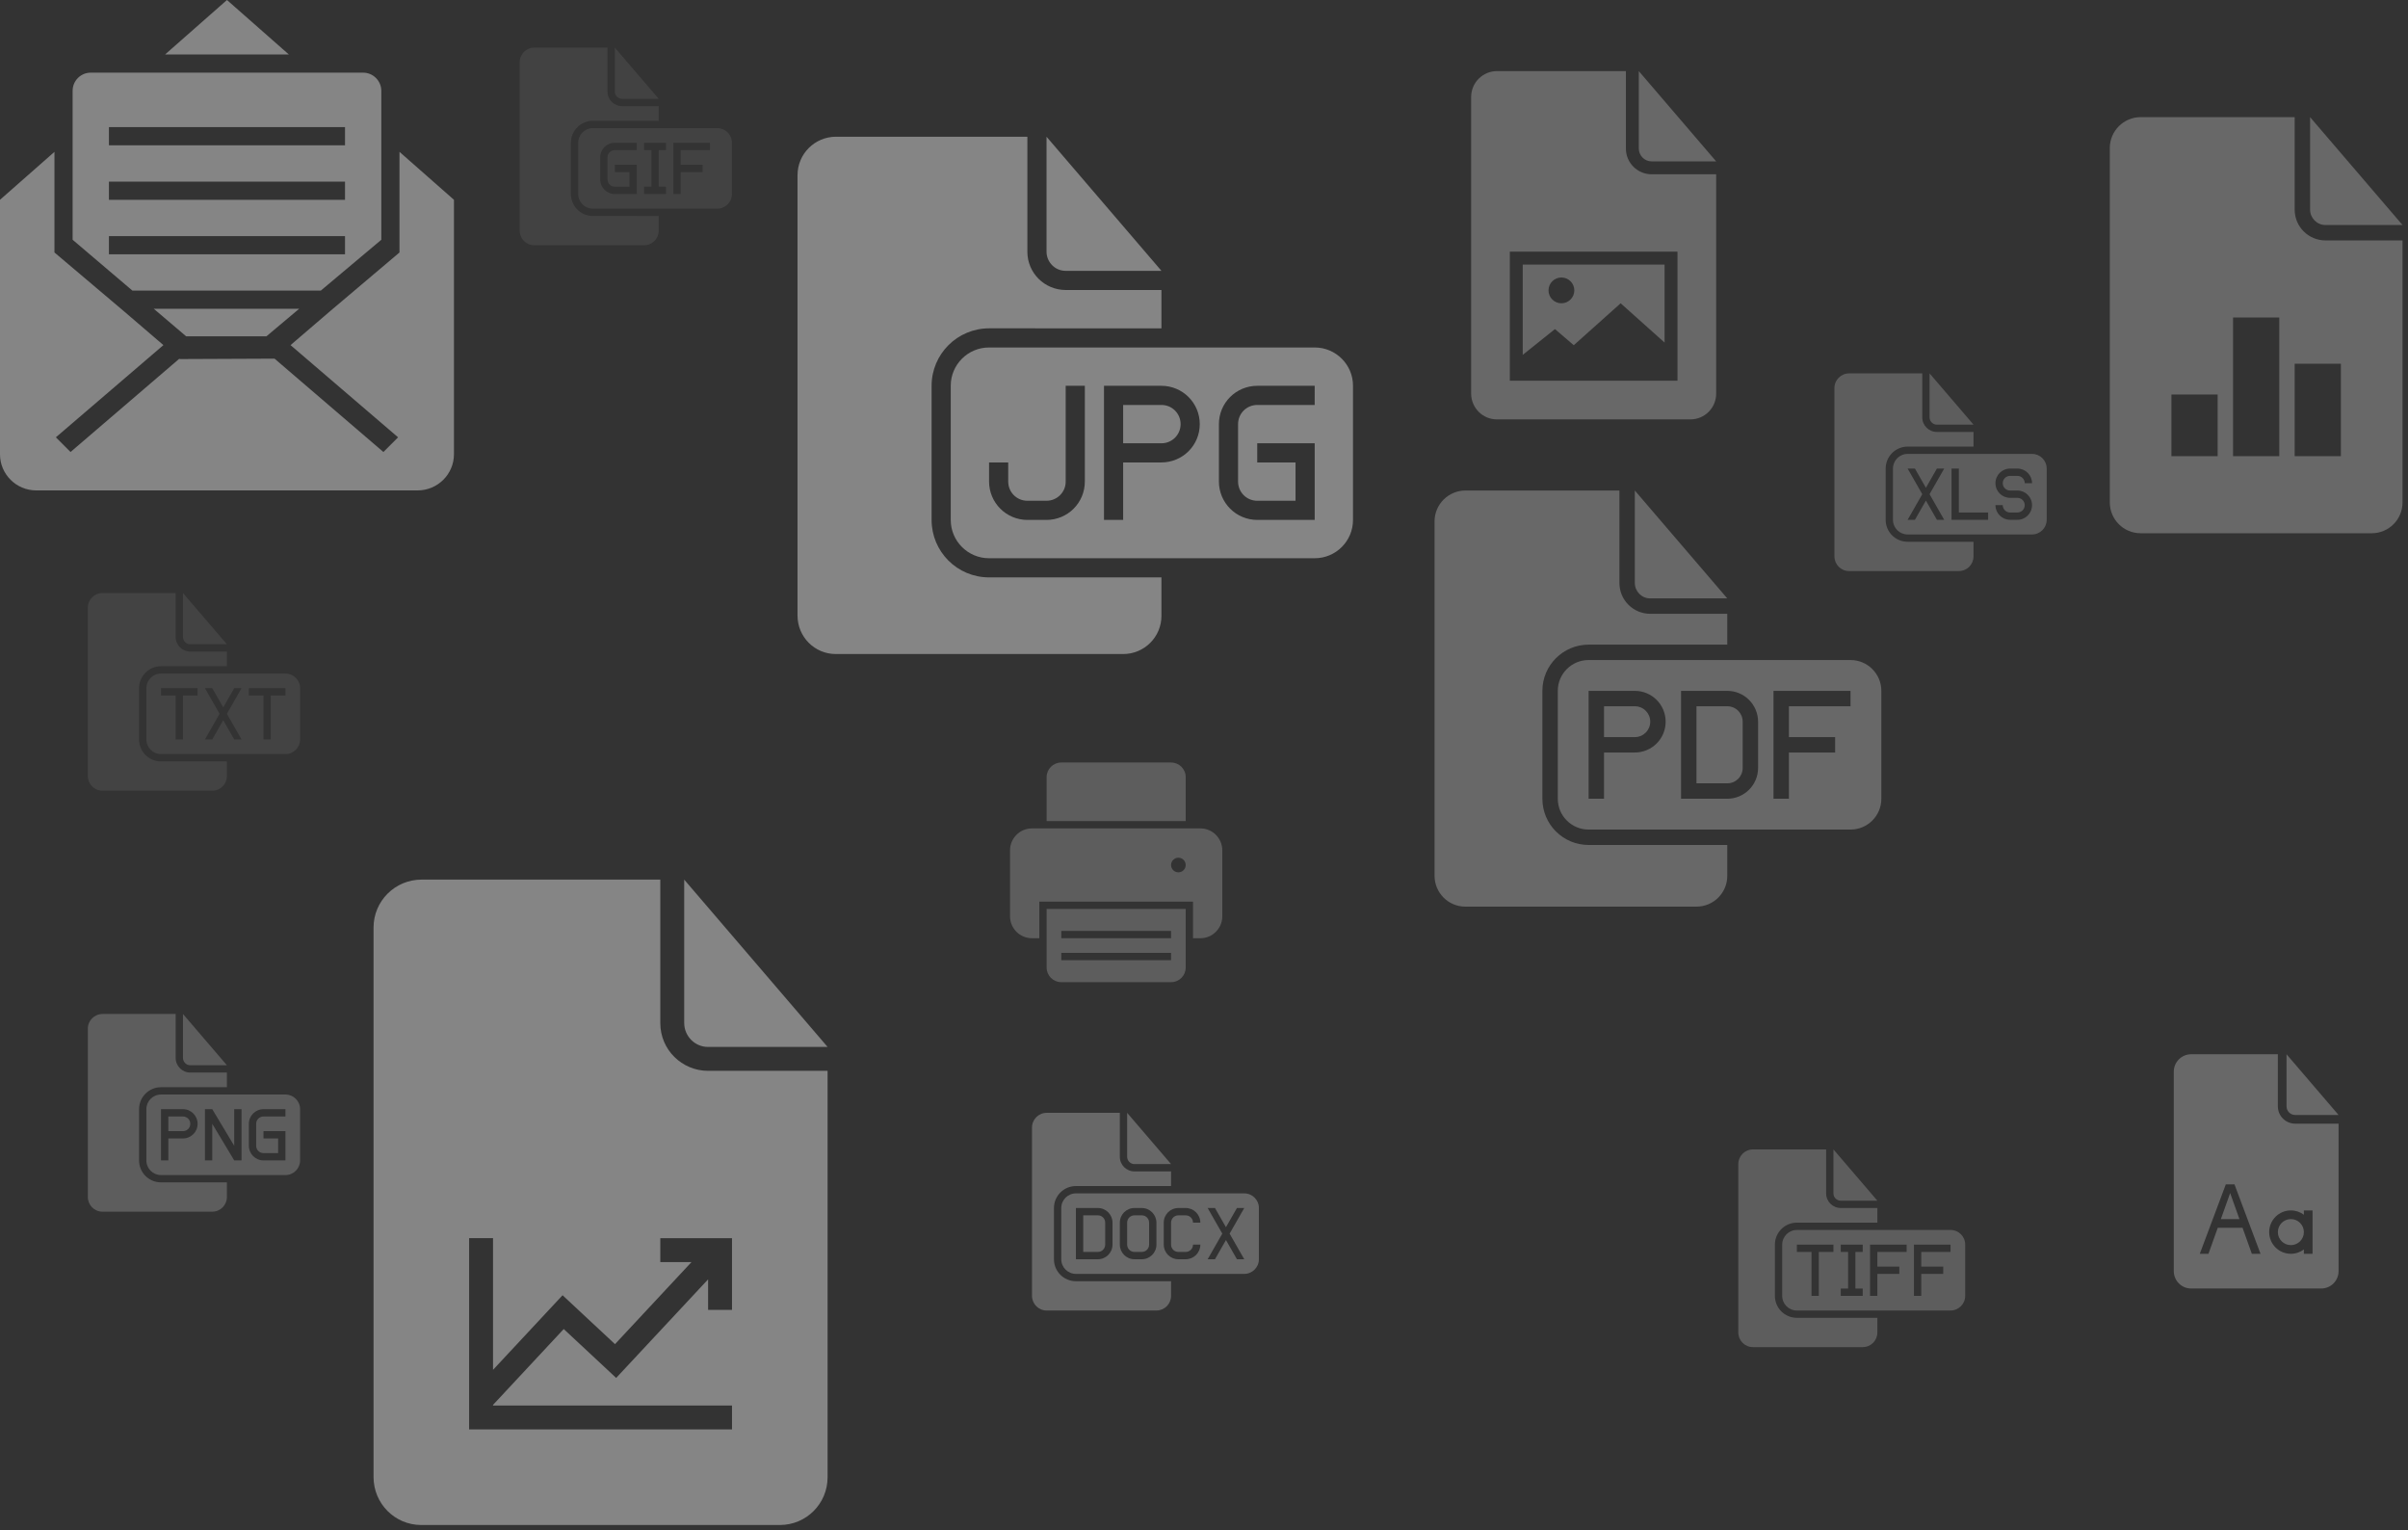
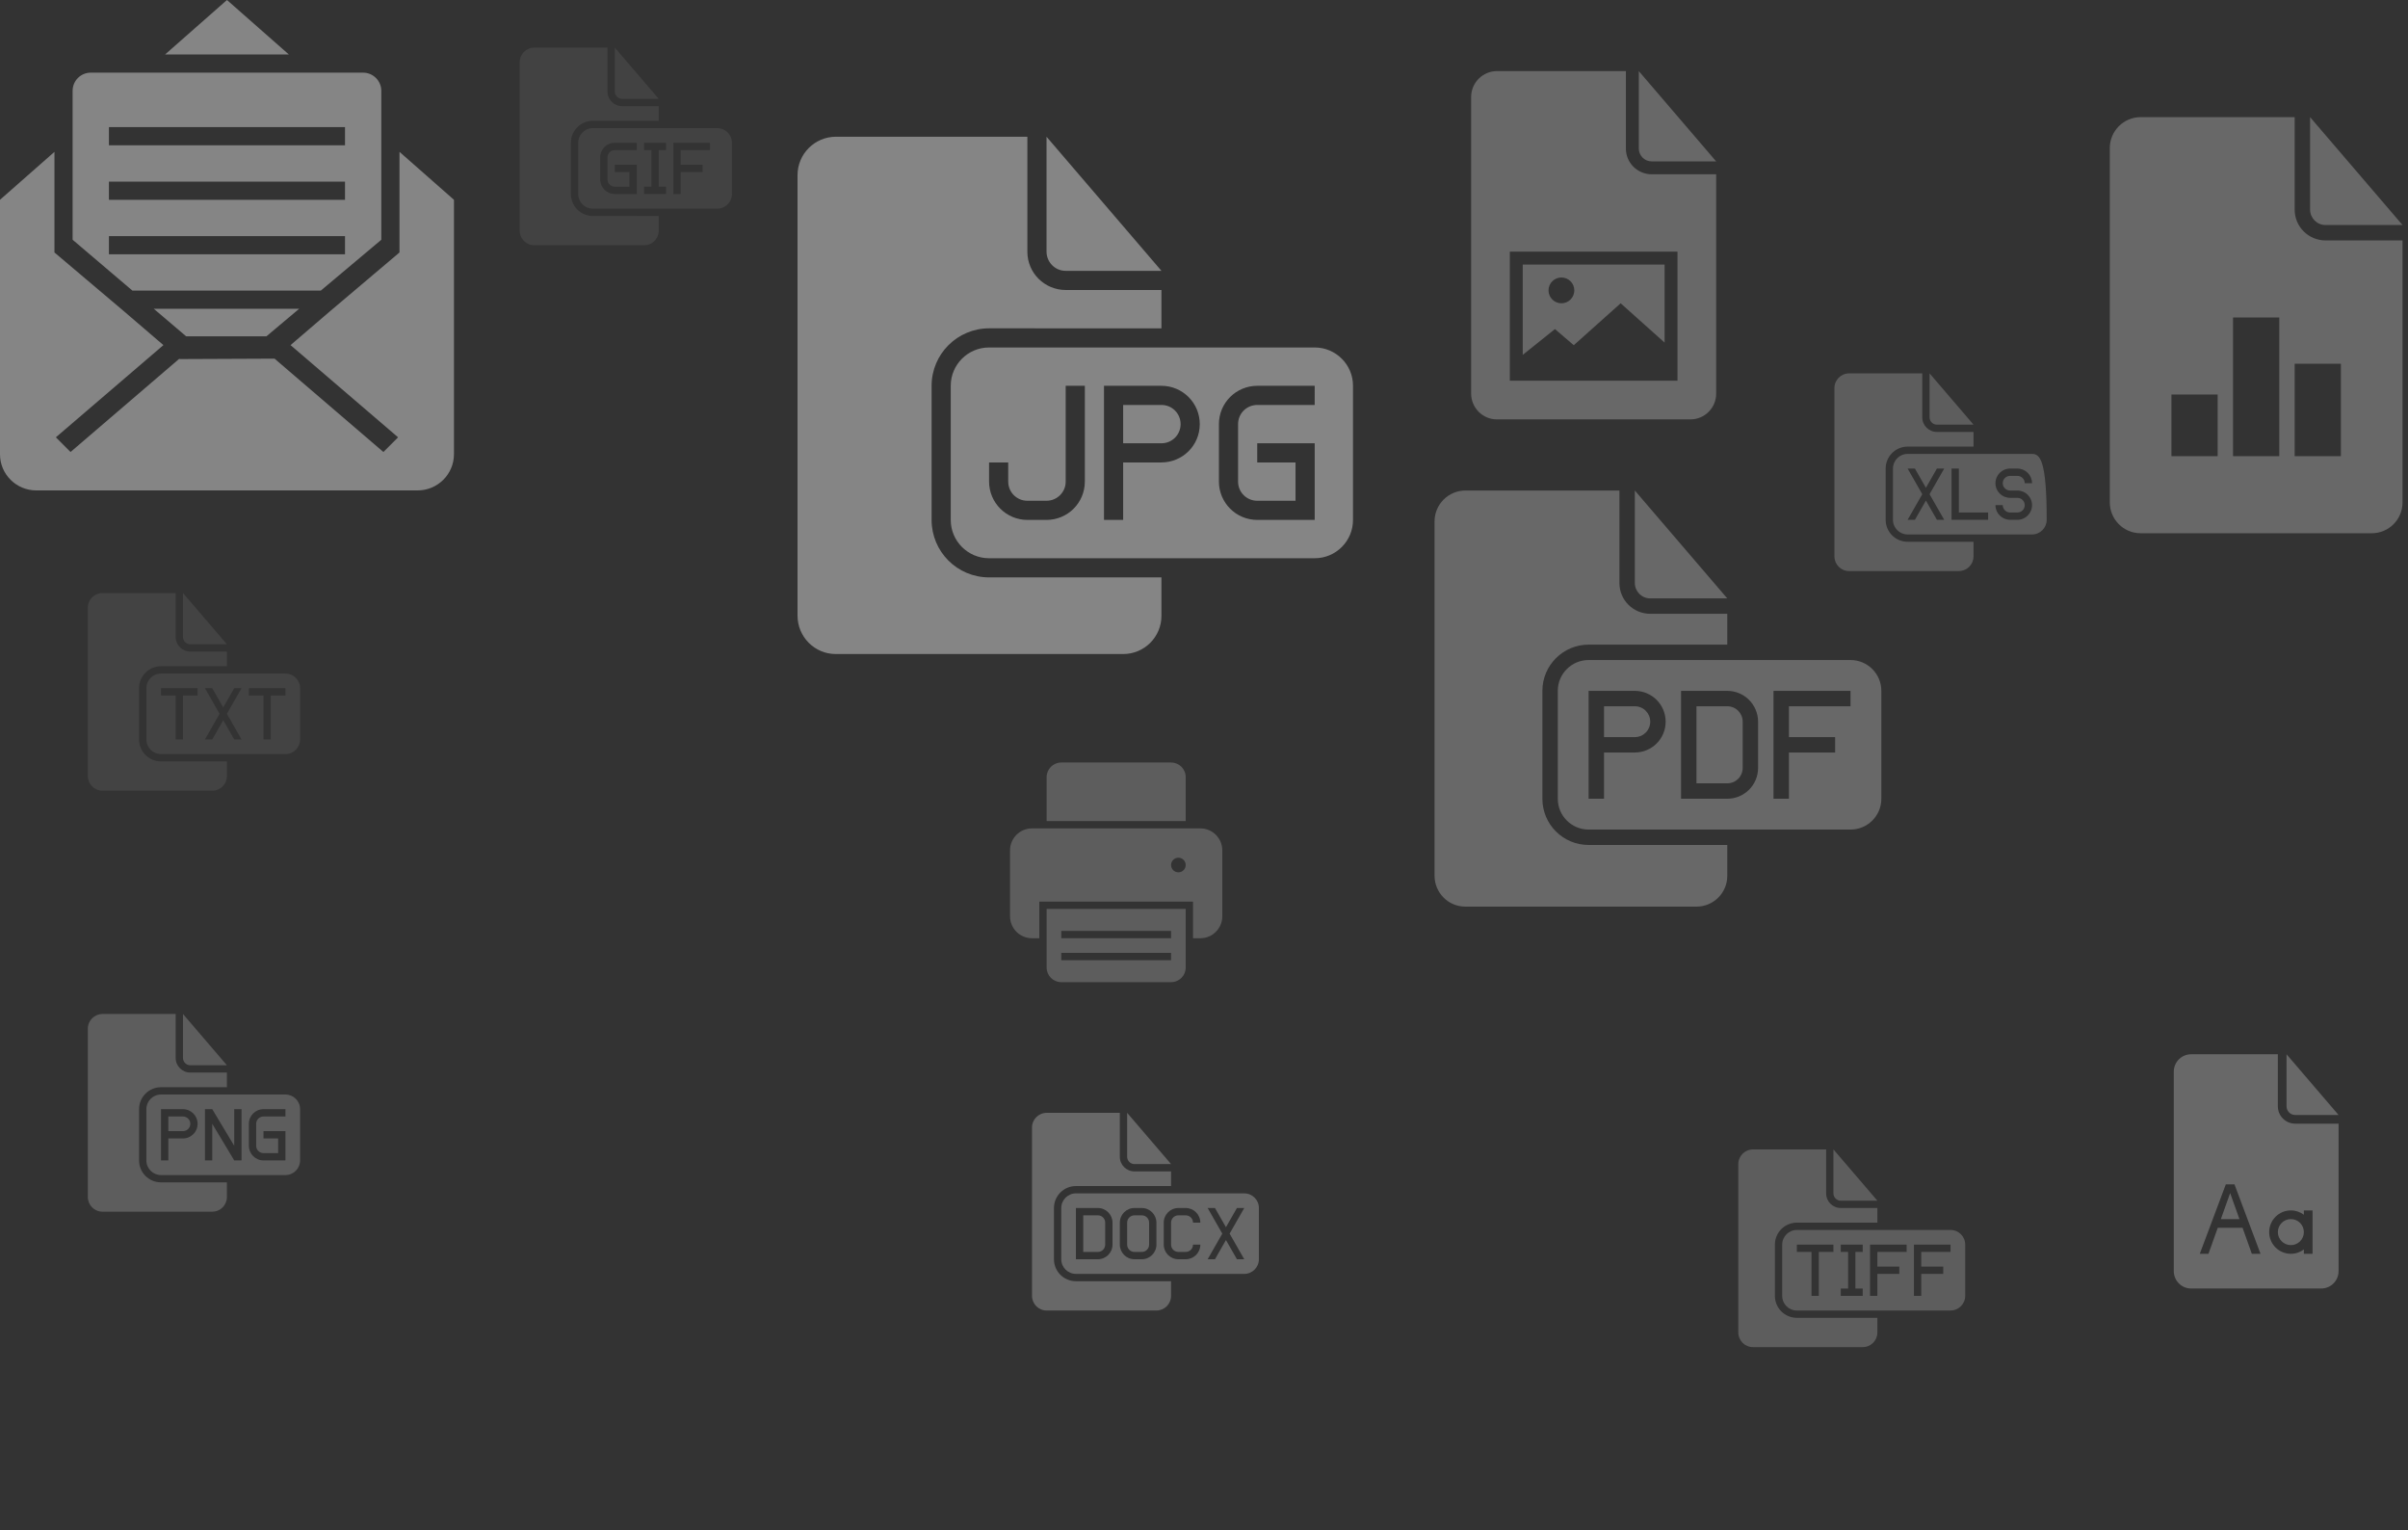
<svg xmlns="http://www.w3.org/2000/svg" width="100%" height="100%" viewBox="0 0 329 209" version="1.1" style="fill-rule:evenodd;clip-rule:evenodd;stroke-linejoin:round;stroke-miterlimit:2;" id="svg907">
  <rect x="0" y="0" width="329" height="209" fill="#333333" stroke="none" />
  <g id="document-graph" transform="matrix(3.265,0,0,3.265,28.181,110.349)" style="fill:#66bb6a;fill-opacity:1">
-     <path d="M 19,3 H 9.009 C 7.899,3 7,3.898 7,5.007 V 27.993 C 7,29.101 7.891,30 8.997,30 H 24.003 C 25.106,30 26,29.109 26,28.003 V 11 H 21.006 C 19.898,11 19,10.113 19,9.002 Z m 1,0 V 8.997 C 20,9.551 20.451,10 20.991,10 H 26 Z M 14.959,21.801 12,24.975 V 25 h 10 v 1 H 11 v -8 h 1 v 5.509 l 2.91,-3.121 2.194,2.046 L 20.306,19 H 19 v -1 h 3 v 3 h -1 v -1.277 l -3.847,4.124 z" style="fill: rgb(255, 255, 255); fill-opacity: 0.4;" id="path865" />
-   </g>
+     </g>
  <g id="document-font" transform="matrix(1.185,0,0,1.185,288.704,140.444)" style="fill:#81c784;fill-opacity:1">
    <path d="M 22,25.5 C 21.582,25.814 21.063,26 20.5,26 19.119,26 18,24.881 18,23.5 18,22.119 19.119,21 20.5,21 c 0.563,0 1.082,0.186 1.5,0.5 V 21 h 1 v 5 H 22 Z M 14.929,23 16,26 h 1 l -3,-8 h -1 l -3,8 h 1 l 1.071,-3 z M 14.571,22 13.5,19 12.429,22 Z M 19,3 H 9.009 C 7.899,3 7,3.898 7,5.007 V 27.993 C 7,29.101 7.891,30 8.997,30 H 24.003 C 25.106,30 26,29.109 26,28.003 V 11 H 21.006 C 19.898,11 19,10.113 19,9.002 Z m 1,0 V 8.997 C 20,9.551 20.451,10 20.991,10 H 26 Z m 0.5,22 C 21.328,25 22,24.328 22,23.5 22,22.672 21.328,22 20.5,22 19.672,22 19,22.672 19,23.5 c 0,0.828 0.672,1.5 1.5,1.5 z" style="fill: rgb(255, 255, 255); fill-opacity: 0.26;" id="path868" />
  </g>
  <g id="document-diagrams" transform="matrix(2.105,0,0,2.105,273.522,9.684)" style="fill-opacity:1;fill:#81c784">
    <path d="M 19,3 H 9.009 C 7.899,3 7,3.898 7,5.007 V 27.993 C 7,29.101 7.891,30 8.997,30 H 24.003 C 25.106,30 26,29.109 26,28.003 V 11 H 21.006 C 19.898,11 19,10.113 19,9.002 Z m 1,0 V 8.997 C 20,9.551 20.451,10 20.991,10 H 26 Z m -9,18 v 4 h 3 v -4 z m 4,-5 v 9 h 3 v -9 z m 4,3 v 6 h 3 v -6 z" style="fill: rgb(255, 255, 255); fill-opacity: 0.26;" id="path871" />
  </g>
  <g id="mail-envelope-open" transform="matrix(2.481,0,0,2.481,-9.926,-7.444)" style="fill:#43a047;fill-opacity:1">
    <path d="M11.293,19L8,16.2L8,8.002C8,7.444 8.448,7 9,7L24,7C24.545,7 25,7.449 25,8.002L25,16.2L21.667,19L11.293,19ZM12.469,20L14.252,21.516L18.672,21.516L20.476,20L12.469,20ZM22.185,20.127L20,22L25.923,27.077L25.115,27.885L19.12,22.745L13.896,22.768L13.875,22.75L7.885,27.885L7.077,27.077L13,22L10.815,20.127L7,16.9L7,11.36L4,14L4,28.006C4,29.107 4.89,30 6.004,30L26.996,30C28.103,30 29,29.105 29,28.006L29,14L26,11.36L26,16.9L22.185,20.127ZM19.909,6L16.5,3L13.091,6L19.909,6ZM10,10L10,11L23,11L23,10L10,10ZM10,13L10,14L23,14L23,13L10,13ZM10,16L10,17L23,17L23,16L10,16Z" style="fill: rgb(255, 255, 255); fill-opacity: 0.4;" id="path874" />
  </g>
  <g id="document-image" transform="matrix(1.762,0,0,1.762,188.665,4.424)" style="fill:#81c784;fill-opacity:1">
    <path d="M 22,24.046 V 18 H 11 v 7 l 2.5,-2 1.458,1.25 L 18.593,21 Z M 19,3 H 9.009 C 7.899,3 7,3.898 7,5.007 V 27.993 C 7,29.101 7.891,30 8.997,30 H 24.003 C 25.106,30 26,29.109 26,28.003 V 11 H 21.006 C 19.898,11 19,10.113 19,9.002 Z m 1,0 V 8.997 C 20,9.551 20.451,10 20.991,10 H 26 Z M 10,17 V 27 H 23 V 17 Z m 4,4 c 0.552,0 1,-0.448 1,-1 0,-0.552 -0.448,-1 -1,-1 -0.552,0 -1,0.448 -1,1 0,0.552 0.448,1 1,1 z" style="fill: rgb(255, 255, 255); fill-opacity: 0.26;" id="path877" />
  </g>
  <g id="document-file-jpg" transform="matrix(2.617,0,0,2.617,103.73,10.824)" style="fill:#43a047;fill-opacity:1">
    <path d="m 21,26 v 2.003 C 21,29.109 20.106,30 19.003,30 H 3.997 C 2.891,30 2,29.101 2,27.993 V 5.007 C 2,3.898 2.899,3 4.009,3 H 14 V 9.002 C 14,10.113 14.898,11 16.006,11 H 21 v 2 H 12.007 C 10.346,13 9,14.342 9,15.999 v 7.002 C 9,24.657 10.336,26 12.007,26 Z M 15,3 V 8.997 C 15,9.551 15.451,10 15.991,10 H 21 Z M 11.995,14 C 10.893,14 10,14.9 10,15.992 v 7.016 c 0,1.1 0.902,1.992 1.995,1.992 h 17.01 C 30.107,25 31,24.1 31,23.008 V 15.992 C 31,14.892 30.098,14 29.005,14 Z M 12,20 v 0.994 C 12,22.102 12.894,23 14.005,23 h 0.99 C 16.102,23 17,22.113 17,20.994 V 16 h -1 v 5.009 C 16,21.549 15.553,22 15.001,22 H 13.999 C 13.443,22 13,21.552 13,21 v -1 z m 6,-4 v 7 h 1 v -3 h 1.995 C 22.102,20 23,19.112 23,18 23,16.895 22.106,16 20.995,16 Z m 1,1 v 2 h 2.001 C 21.553,19 22,18.556 22,18 22,17.448 21.557,17 21.001,17 Z m 9,3 v 2 h -2 c -0.556,0 -1,-0.448 -1,-1 v -3 c 0,-0.556 0.448,-1 1,-1 h 3 V 16 H 26.005 C 24.898,16 24,16.887 24,18.006 v 2.988 C 24,22.102 24.894,23 26.005,23 H 29 v -4 h -3 v 1 z" style="fill: rgb(255, 255, 255); fill-opacity: 0.4;" id="path880" />
  </g>
  <g id="printer-text" transform="translate(137,103.151)" style="fill:#81c784;fill-opacity:1">
    <path d="M 6,9 V 2.997 C 6,1.896 6.894,1 7.997,1 H 23.003 C 24.109,1 25,1.894 25,2.997 V 9 Z M 5,25 H 3.994 C 2.341,25 1,23.657 1,22.001 V 12.999 C 1,11.344 2.341,10 3.994,10 H 27.006 C 28.659,10 30,11.343 30,12.999 v 9.002 C 30,23.656 28.659,25 27.006,25 H 26 V 20 H 5 Z m 1,-4 v 8 c 0,1.105 0.891,2 1.997,2 H 23.003 C 24.106,31 25,30.113 25,29 v -8 z m 18,-5 c 0.552,0 1,-0.448 1,-1 0,-0.552 -0.448,-1 -1,-1 -0.552,0 -1,0.448 -1,1 0,0.552 0.448,1 1,1 z M 8,24 v 1 h 15 v -1 z m 0,3 v 1 h 15 v -1 z" style="fill: rgb(255, 255, 255); fill-opacity: 0.21;" id="path883" />
  </g>
  <g id="document-file-txt" transform="matrix(1, 0, 0, 1, 10, 78)" style="fill:#66bb6a;fill-opacity:1">
    <path d="m 21,26 v 2.003 C 21,29.109 20.106,30 19.003,30 H 3.997 C 2.891,30 2,29.101 2,27.993 V 5.007 C 2,3.898 2.899,3 4.009,3 H 14 V 9.002 C 14,10.113 14.898,11 16.006,11 H 21 v 2 H 12.007 C 10.346,13 9,14.342 9,15.999 v 7.002 C 9,24.657 10.336,26 12.007,26 Z M 15,3 V 8.997 C 15,9.551 15.451,10 15.991,10 H 21 Z M 11.995,14 C 10.893,14 10,14.9 10,15.992 v 7.016 c 0,1.1 0.902,1.992 1.995,1.992 h 17.01 C 30.107,25 31,24.1 31,23.008 V 15.992 C 31,14.892 30.098,14 29.005,14 Z M 14,17 v 6 h 1 v -6 h 2 v -1 h -5 v 1 z m 6,2.5 -2,-3.5 h 1 L 20.5,18.625 22,16 h 1 l -2,3.5 2,3.5 H 22 L 20.5,20.375 19,23 H 18 Z M 26,17 v 6 h 1 v -6 h 2 v -1 h -5 v 1 z" style="fill: rgb(255, 255, 255); fill-opacity: 0.08;" id="path886" />
  </g>
  <g id="document-file-gif" transform="translate(69,3.5)" style="fill:#66bb6a;fill-opacity:1">
    <path d="m 21,26 v 2.003 C 21,29.109 20.106,30 19.003,30 H 3.997 C 2.891,30 2,29.101 2,27.993 V 5.007 C 2,3.898 2.899,3 4.009,3 H 14 V 9.002 C 14,10.113 14.898,11 16.006,11 H 21 v 2 H 12.007 C 10.346,13 9,14.342 9,15.999 v 7.002 C 9,24.657 10.336,26 12.007,26 Z M 15,3 V 8.997 C 15,9.551 15.451,10 15.991,10 H 21 Z M 11.995,14 C 10.893,14 10,14.9 10,15.992 v 7.016 c 0,1.1 0.902,1.992 1.995,1.992 h 17.01 C 30.107,25 31,24.1 31,23.008 V 15.992 C 31,14.892 30.098,14 29.005,14 Z M 17,20 v 2 h -2 c -0.556,0 -1,-0.448 -1,-1 v -3 c 0,-0.556 0.448,-1 1,-1 h 3 V 16 H 15.005 C 13.898,16 13,16.887 13,18.006 v 2.988 C 13,22.102 13.894,23 15.005,23 H 18 v -4 h -3 v 1 z m 3,-3 v 5 h -1 v 1 h 3 v -1 h -1 v -5 h 1 v -1 h -3 v 1 z m 4,2 v -2 h 4 v -1 h -5 v 7 h 1 v -3 h 3 v -1 z" style="fill: rgb(247, 247, 247); fill-opacity: 0.08;" id="path889" />
  </g>
  <g id="document-file-png" transform="translate(10,135.5)" style="fill:#81c784;fill-opacity:1">
    <path d="m 21,26 v 2.003 C 21,29.109 20.106,30 19.003,30 H 3.997 C 2.891,30 2,29.101 2,27.993 V 5.007 C 2,3.898 2.899,3 4.009,3 H 14 V 9.002 C 14,10.113 14.898,11 16.006,11 H 21 v 2 H 12.007 C 10.346,13 9,14.342 9,15.999 v 7.002 C 9,24.657 10.336,26 12.007,26 Z M 15,3 V 8.997 C 15,9.551 15.451,10 15.991,10 H 21 Z M 11.995,14 C 10.893,14 10,14.9 10,15.992 v 7.016 c 0,1.1 0.902,1.992 1.995,1.992 h 17.01 C 30.107,25 31,24.1 31,23.008 V 15.992 C 31,14.892 30.098,14 29.005,14 Z M 12,16 v 7 h 1 v -3 h 1.995 C 16.102,20 17,19.112 17,18 17,16.895 16.106,16 14.995,16 Z m 1,1 v 2 h 2.001 C 15.553,19 16,18.556 16,18 16,17.448 15.557,17 15.001,17 Z m 6,1 v 5 h -1 v -7 h 1 l 3,5 v -5 h 1 v 7 h -1 z m 9,2 v 2 h -2 c -0.556,0 -1,-0.448 -1,-1 v -3 c 0,-0.556 0.448,-1 1,-1 h 3 V 16 H 26.005 C 24.898,16 24,16.887 24,18.006 v 2.988 C 24,22.102 24.894,23 26.005,23 H 29 v -4 h -3 v 1 z" style="fill: rgb(255, 255, 255); fill-opacity: 0.21;" id="path892" />
  </g>
  <g id="document-file-pdf" transform="matrix(2.105,0,0,2.105,191.789,60.684)" style="fill:#81c784;fill-opacity:1">
    <path d="m 21,26 v 2.003 C 21,29.109 20.106,30 19.003,30 H 3.997 C 2.891,30 2,29.101 2,27.993 V 5.007 C 2,3.898 2.899,3 4.009,3 H 14 V 9.002 C 14,10.113 14.898,11 16.006,11 H 21 v 2 H 12.007 C 10.346,13 9,14.342 9,15.999 v 7.002 C 9,24.657 10.336,26 12.007,26 Z M 15,3 V 8.997 C 15,9.551 15.451,10 15.991,10 H 21 Z M 11.995,14 C 10.893,14 10,14.9 10,15.992 v 7.016 c 0,1.1 0.902,1.992 1.995,1.992 h 17.01 C 30.107,25 31,24.1 31,23.008 V 15.992 C 31,14.892 30.098,14 29.005,14 Z M 25,19 v -2 h 4 v -1 h -5 v 7 h 1 v -3 h 3 V 19 Z M 12,16 v 7 h 1 v -3 h 1.995 C 16.102,20 17,19.112 17,18 17,16.895 16.106,16 14.995,16 Z m 1,1 v 2 h 2.001 C 15.553,19 16,18.556 16,18 16,17.448 15.557,17 15.001,17 Z m 5,-1 v 7 h 2.995 C 22.102,23 23,22.113 23,20.994 V 18.006 C 23,16.898 22.106,16 20.995,16 Z m 1,1 v 5 h 2.001 C 21.553,22 22,21.556 22,21 v -3 c 0,-0.552 -0.443,-1 -0.999,-1 z" style="fill: rgb(255, 255, 255); fill-opacity: 0.26;" id="path895" />
  </g>
  <g id="document-file-docx" transform="translate(141,149)" style="fill:#43a047;fill-opacity:1">
    <path d="m 19,26 v 2.003 C 19,29.109 18.106,30 17.003,30 H 1.997 C 0.891,30 0,29.101 0,27.993 V 5.007 C 0,3.898 0.899,3 2.009,3 H 12 V 9.002 C 12,10.113 12.898,11 14.006,11 H 19 v 2 H 6.007 C 4.346,13 3,14.342 3,15.999 v 7.002 C 3,24.657 4.336,26 6.007,26 Z M 13,3 V 8.997 C 13,9.551 13.451,10 13.991,10 H 19 Z M 6.007,14 C 4.899,14 4,14.9 4,15.992 v 7.016 C 4,24.108 4.898,25 6.007,25 H 28.993 C 30.101,25 31,24.1 31,23.008 V 15.992 C 31,14.892 30.102,14 28.993,14 Z M 6,16 v 7 H 8.995 C 10.102,23 11,22.113 11,20.994 V 18.006 C 11,16.898 10.106,16 8.995,16 Z m 1,1 v 5 H 9.001 C 9.553,22 10,21.556 10,21 V 18 C 10,17.448 9.557,17 9.001,17 Z m 7.005,-1 C 12.898,16 12,16.887 12,18.006 v 2.988 C 12,22.102 12.894,23 14.005,23 h 0.99 C 16.102,23 17,22.113 17,20.994 V 18.006 C 17,16.898 16.106,16 14.995,16 Z m -0.006,1 C 13.447,17 13,17.444 13,18 v 3 c 0,0.552 0.443,1 0.999,1 h 1.002 C 15.553,22 16,21.556 16,21 v -3 c 0,-0.552 -0.443,-1 -0.999,-1 z M 23,21 c -0.003,1.117 -0.9,2 -2.005,2 h -0.99 C 18.894,23 18,22.102 18,20.994 V 18.006 C 18,16.887 18.898,16 20.005,16 h 0.99 c 1.109,0 2.002,0.895 2.005,2 h -1 c 0,-0.552 -0.443,-1 -0.999,-1 H 19.999 C 19.447,17 19,17.444 19,18 v 3 c 0,0.552 0.443,1 0.999,1 h 1.002 C 21.553,22 22,21.556 22,21 Z M 26,19.5 24,16 h 1 L 26.5,18.625 28,16 h 1 l -2,3.5 2,3.5 H 28 L 26.5,20.375 25,23 h -1 z" style="fill: rgb(255, 255, 255); fill-opacity: 0.26;" id="path898" />
  </g>
  <g id="document-file-xls" transform="translate(248.634,48)" style="fill:#43a047;fill-opacity:1">
-     <path d="m 21,26 v 2.003 C 21,29.109 20.106,30 19.003,30 H 3.997 C 2.891,30 2,29.101 2,27.993 V 5.007 C 2,3.898 2.899,3 4.009,3 H 14 V 9.002 C 14,10.113 14.898,11 16.006,11 H 21 v 2 H 12.007 C 10.346,13 9,14.342 9,15.999 v 7.002 C 9,24.657 10.336,26 12.007,26 Z M 15,3 V 8.997 C 15,9.551 15.451,10 15.991,10 H 21 Z M 11.995,14 C 10.893,14 10,14.9 10,15.992 v 7.016 c 0,1.1 0.902,1.992 1.995,1.992 h 17.01 C 30.107,25 31,24.1 31,23.008 V 15.992 C 31,14.892 30.098,14 29.005,14 Z M 14,19.5 12,16 h 1 L 14.5,18.625 16,16 h 1 l -2,3.5 2,3.5 H 16 L 14.5,20.375 13,23 h -1 z m 9,2.5 v 1 h -5 v -7 h 1 v 6 z m 3.005,-6 C 24.898,16 24,16.888 24,18 c 0,1.105 0.888,2 2,2 h 0.991 c 0.557,0 1.009,0.444 1.009,1 0,0.552 -0.443,1 -0.999,1 H 25.999 C 25.447,22 25,21.544 25,21.004 v -0.011 h -1 v 0.006 C 24,22.104 24.894,23 26.005,23 h 0.99 C 28.102,23 29,22.112 29,21 29,19.895 28.112,19 27,19 H 26.009 C 25.452,19 25,18.556 25,18 c 0,-0.552 0.443,-1 0.999,-1 h 1.002 C 27.553,17 28,17.453 28,18 h 1 c 0,-1.105 -0.894,-2 -2.005,-2 z" style="fill: rgb(255, 255, 255); fill-opacity: 0.21;" id="path901" />
+     <path d="m 21,26 v 2.003 C 21,29.109 20.106,30 19.003,30 H 3.997 C 2.891,30 2,29.101 2,27.993 V 5.007 C 2,3.898 2.899,3 4.009,3 H 14 V 9.002 C 14,10.113 14.898,11 16.006,11 H 21 v 2 H 12.007 C 10.346,13 9,14.342 9,15.999 v 7.002 C 9,24.657 10.336,26 12.007,26 Z M 15,3 V 8.997 C 15,9.551 15.451,10 15.991,10 H 21 Z M 11.995,14 C 10.893,14 10,14.9 10,15.992 v 7.016 c 0,1.1 0.902,1.992 1.995,1.992 h 17.01 C 30.107,25 31,24.1 31,23.008 C 31,14.892 30.098,14 29.005,14 Z M 14,19.5 12,16 h 1 L 14.5,18.625 16,16 h 1 l -2,3.5 2,3.5 H 16 L 14.5,20.375 13,23 h -1 z m 9,2.5 v 1 h -5 v -7 h 1 v 6 z m 3.005,-6 C 24.898,16 24,16.888 24,18 c 0,1.105 0.888,2 2,2 h 0.991 c 0.557,0 1.009,0.444 1.009,1 0,0.552 -0.443,1 -0.999,1 H 25.999 C 25.447,22 25,21.544 25,21.004 v -0.011 h -1 v 0.006 C 24,22.104 24.894,23 26.005,23 h 0.99 C 28.102,23 29,22.112 29,21 29,19.895 28.112,19 27,19 H 26.009 C 25.452,19 25,18.556 25,18 c 0,-0.552 0.443,-1 0.999,-1 h 1.002 C 27.553,17 28,17.453 28,18 h 1 c 0,-1.105 -0.894,-2 -2.005,-2 z" style="fill: rgb(255, 255, 255); fill-opacity: 0.21;" id="path901" />
  </g>
  <g id="document-file-tiff" transform="translate(237.5,154)" style="fill:#43a047;fill-opacity:1">
    <path d="m 19,26 v 2.003 C 19,29.109 18.106,30 17.003,30 H 1.997 C 0.891,30 0,29.101 0,27.993 V 5.007 C 0,3.898 0.899,3 2.009,3 H 12 V 9.002 C 12,10.113 12.898,11 14.006,11 H 19 v 2 H 8.007 C 6.346,13 5,14.342 5,15.999 v 7.002 C 5,24.657 6.336,26 8.007,26 Z M 13,3 V 8.997 C 13,9.551 13.451,10 13.991,10 H 19 Z M 8.004,14 C 6.897,14 6,14.9 6,15.992 v 7.016 C 6,24.108 6.89,25 8.004,25 H 28.996 C 30.103,25 31,24.1 31,23.008 V 15.992 C 31,14.892 30.11,14 28.996,14 Z M 10,17 v 6 h 1 v -6 h 2 V 16 H 8 v 1 z m 5,0 v 5 h -1 v 1 h 3 v -1 h -1 v -5 h 1 v -1 h -3 v 1 z m 4,2 v -2 h 4 v -1 h -5 v 7 h 1 v -3 h 3 v -1 z m 6,0 v -2 h 4 v -1 h -5 v 7 h 1 v -3 h 3 v -1 z" style="fill: rgb(255, 255, 255); fill-opacity: 0.21;" id="path904" />
  </g>
</svg>